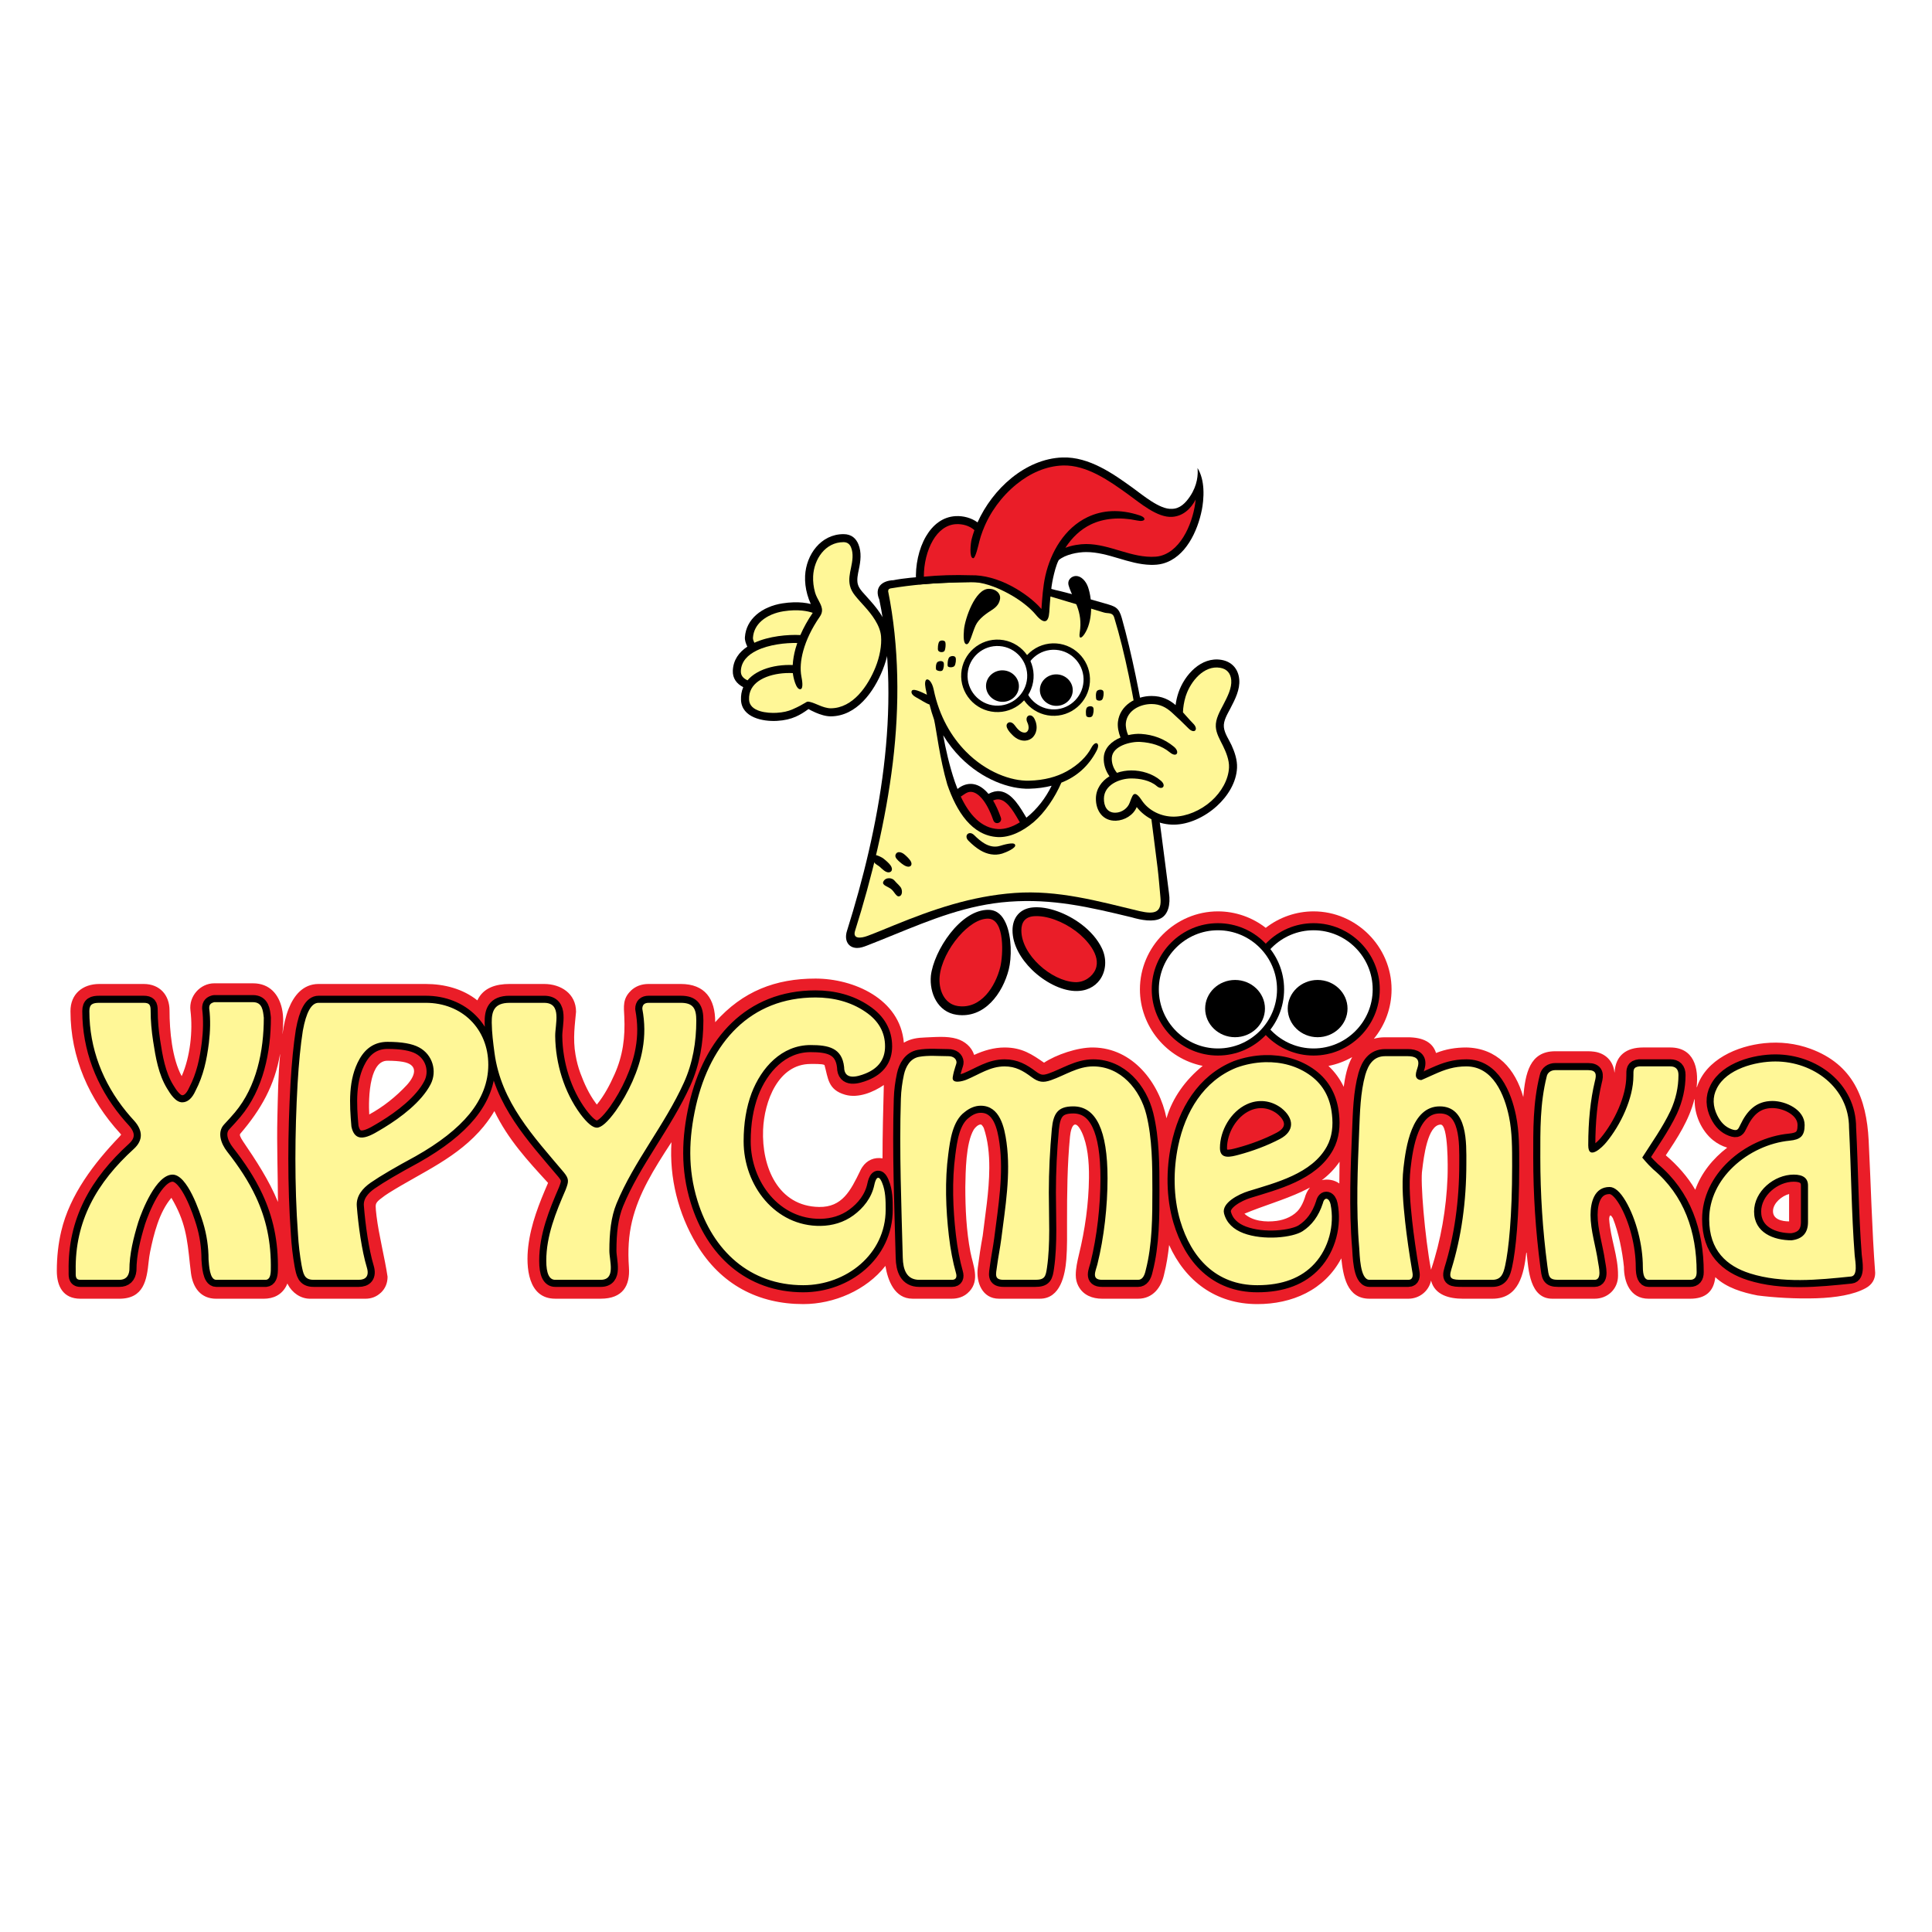
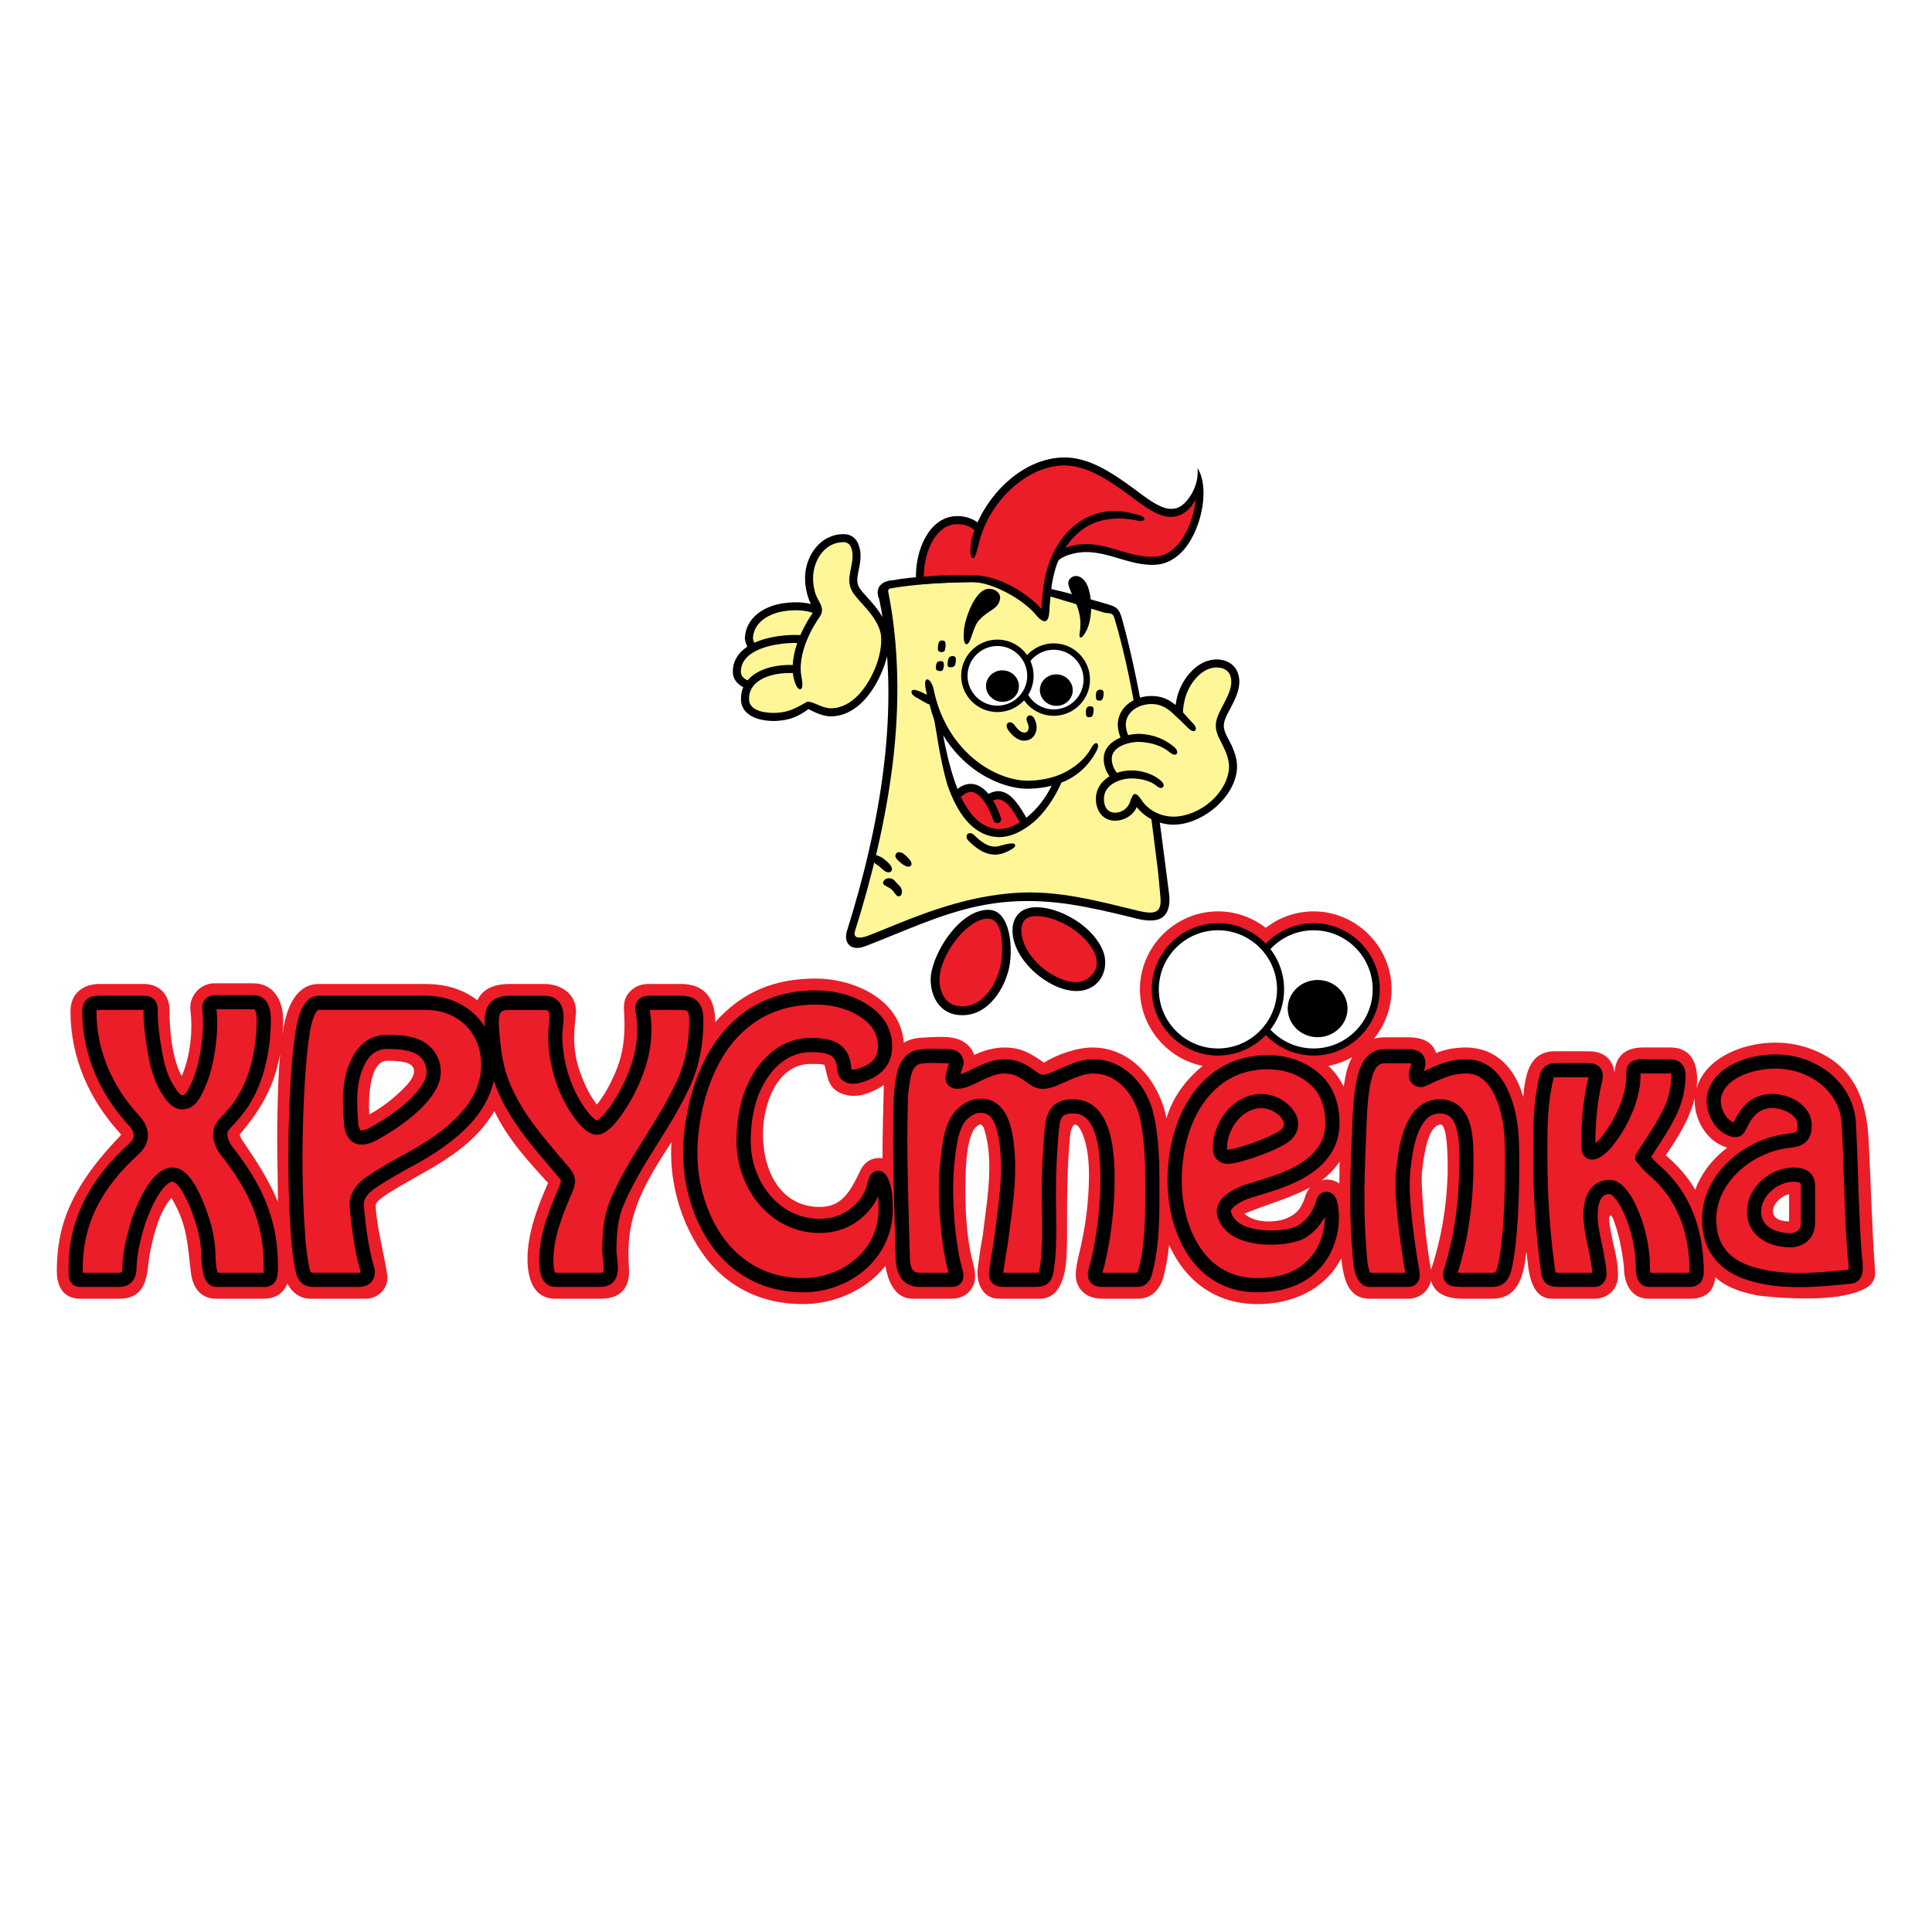
<svg xmlns="http://www.w3.org/2000/svg" version="1.0" id="Layer_1" x="0px" y="0px" width="192.756px" height="192.756px" viewBox="0 0 192.756 192.756" enable-background="new 0 0 192.756 192.756" xml:space="preserve">
  <g>
    <polygon fill-rule="evenodd" clip-rule="evenodd" fill="#FFFFFF" points="0,0 192.756,0 192.756,192.756 0,192.756 0,0  " />
    <path fill="#EA1D28" d="M27.938,105.186c-0.542,3.096-1.87,5.479-3.957,7.916c-0.073,0.074-0.045,0.184-0.012,0.273   c0.048,0.127,0.137,0.287,0.266,0.477l-0.001,0.002c1.287,1.891,2.637,3.941,3.497,6.068c-0.009-2.826-0.124-5.637-0.056-8.469   c0.051-2.096,0.076-4.182,0.274-6.268H27.938L27.938,105.186z M161.071,106.992h0.016c0.1-1.713,1.191-2.486,2.848-2.486h2.7   c2.372,0,2.855,2.053,2.637,3.955h0.03c0.903-2.766,4.018-4.104,6.72-4.381c1.563-0.16,3.138,0.014,4.62,0.561   c4.234,1.562,5.58,4.924,5.794,9.137c0.225,4.404,0.322,8.85,0.651,13.213c0,0.617-0.288,1.166-0.935,1.521   c-1.219,0.674-3.014,0.951-4.883,1.016c-2.119,0.072-4.335-0.076-5.923-0.281c-1.482-0.289-3.09-0.762-4.211-1.824   c-0.15,1.434-0.986,2.15-2.508,2.15h-4.152c-1.842,0-2.455-1.668-2.455-3.18c-0.156-1.523-0.521-3.404-1.107-4.861   c-0.188-0.309-0.318-0.426-0.367,0.072c0.116,1.932,0.914,3.73,0.884,5.68c0,1.326-1.034,2.289-2.34,2.289h-4.212   c-2.245,0-2.387-2.861-2.563-4.59h-0.037c-0.239,2.123-0.737,4.59-3.384,4.59h-2.939c-1.312,0-2.802-0.34-3.181-1.811   c-0.224,1.064-1.168,1.811-2.267,1.811h-3.875c-2.28,0-2.621-2.311-2.811-4.029c-1.68,3.184-4.932,4.566-8.376,4.566   c-4.177,0-7.19-2.32-8.802-5.896c-0.106,0.973-0.256,1.949-0.494,2.898c-0.274,1.314-1.116,2.461-2.605,2.461h-3.582   c-0.975,0-1.892-0.354-2.362-1.248l-0.008-0.008c-0.174-0.332-0.263-0.703-0.263-1.1c0-0.654,0.147-1.35,0.317-2.051   c0.61-2.502,0.97-5.07,1-7.652c0.021-1.662-0.145-3.295-0.704-4.527c-0.285-0.6-0.514-0.807-0.691-0.791   c-0.295,0.029-0.449,0.684-0.498,1.195c-0.273,2.854-0.298,5.678-0.296,8.525c0.001,1.25,0.027,2.494-0.071,3.74   c-0.119,1.506-0.572,3.916-2.635,3.916h-4.085c-1.669,0-2.297-1.633-2.114-3.08c0.135-1.072,0.298-2.141,0.493-3.203   c0.23-1.98,0.647-4.41,0.657-6.752c0.006-1.404-0.136-2.777-0.553-4c-0.043-0.084-0.189-0.344-0.297-0.346   c-0.267-0.006-0.566,0.301-0.7,0.51c-0.806,1.357-0.811,4.219-0.843,5.725c0,2.162,0.101,4.352,0.506,6.48   c0.253,1.33,0.971,2.773-0.099,3.939l-0.002-0.004c-0.255,0.285-0.565,0.486-0.928,0.605h-0.007   c-0.254,0.084-0.524,0.125-0.802,0.125h-3.941c-1.787,0-2.463-1.822-2.699-3.273c-1.909,2.432-5.134,3.811-8.195,3.811   c-4.452,0-8.216-1.914-10.648-5.969c-1.829-3.049-2.723-6.617-2.504-10.184c-1.797,2.752-3.276,5.135-3.935,7.9   c-0.333,1.398-0.428,2.896-0.308,4.586c0.13,1.838-0.623,3.129-2.815,3.129h-4.539c-2.744,0-2.925-3.203-2.693-5.193   c0.265-2.264,1.089-4.305,1.979-6.361c-2.05-2.238-3.999-4.346-5.356-7.164c-0.292,0.502-0.636,0.994-1.03,1.479v0.008   c-2.6,3.176-6.15,4.58-9.496,6.678c-0.286,0.18-0.527,0.35-0.723,0.51h0c-0.145,0.104-0.263,0.199-0.353,0.291   c-0.158,0.16-0.24,0.297-0.24,0.523c0,0.201,0.027,0.525,0.083,0.977c0.235,1.926,0.834,4.227,1.102,6.059   c0,0.643-0.227,1.18-0.672,1.602l-0.004-0.004c-0.419,0.396-0.934,0.598-1.537,0.598h-5.514c-0.962,0-1.792-0.6-2.227-1.432h0.003   c-0.015-0.029-0.029-0.059-0.044-0.088c-0.03,0.074-0.063,0.148-0.1,0.219v0.008c-0.467,0.916-1.301,1.293-2.261,1.293h-4.744   c-1.527,0-2.324-1.086-2.515-2.555v-0.008c-0.045-0.354-0.081-0.652-0.106-0.895c-0.272-2.605-0.454-4.246-1.846-6.609   c-1.221,1.422-1.768,3.654-2.121,5.379h-0.001c-0.065,0.344-0.114,0.67-0.146,0.977c-0.189,1.828-0.473,3.711-2.936,3.711H8.025   c-1.74,0-2.356-1.258-2.356-2.777c0-1.396,0.147-2.717,0.441-3.961c0.859-3.639,3.279-6.795,5.822-9.443l-0.001-0.002   c0.062-0.07,0.116-0.135,0.16-0.191c-0.027-0.033-0.059-0.068-0.093-0.107l0.001-0.002c-3.104-3.375-4.968-7.59-4.968-12.209   c0-1.701,1.192-2.711,2.894-2.711h4.406c1.62,0,2.583,1.115,2.583,2.645c0,2.057,0.259,4.787,1.21,6.551   c0.005-0.012,0.01-0.021,0.015-0.033h0.003c0.832-1.9,1.113-4.477,0.86-6.516c-0.177-1.42,0.97-2.713,2.375-2.713h3.858   c1.699,0,2.585,1.139,2.893,2.518c0.187,0.836,0.129,1.693,0.051,2.539h0.005c0.123-0.859,0.298-1.73,0.62-2.537   c0.519-1.301,1.429-2.453,2.979-2.453h10.689c1.844,0,3.694,0.473,5.153,1.635c0.6-1.287,1.892-1.635,3.211-1.635h3.455   c1.664,0,3.181,0.959,3.181,2.777c-0.099,1.188-0.345,2.645-0.048,4.322h0.002c0.105,0.615,0.262,1.219,0.479,1.803   c0.389,1.047,0.853,2.062,1.518,2.965h-0.002c0.043,0.059,0.086,0.113,0.128,0.164c0.739-0.908,1.29-1.951,1.765-3.018   c0.824-1.846,1.075-3.676,0.971-5.775c-0.048-0.969-0.173-1.775,0.661-2.566v-0.008c0.469-0.443,1.059-0.664,1.77-0.664h3.199   c2.423,0,3.45,1.482,3.44,3.814c2.741-3.102,6.036-4.352,10.005-4.352c3.794,0,8.442,2.014,8.816,6.396   c0.705-0.412,1.364-0.494,2.155-0.523c0.995-0.035,2.149-0.158,3.127,0.135c0.793,0.238,1.476,0.799,1.733,1.609   c0.955-0.439,1.98-0.742,3.039-0.742c1.752,0,2.764,0.709,3.934,1.518c1.201-0.797,3.341-1.537,4.907-1.518   c3.945,0.049,6.595,3.51,7.311,7.062c0.6-2.064,1.922-3.855,3.61-5.227c-3.598-0.717-6.262-3.945-6.262-7.633   c0-4.261,3.521-7.782,7.782-7.782c1.726,0,3.415,0.584,4.772,1.643c1.355-1.058,3.047-1.643,4.771-1.643   c4.261,0,7.782,3.521,7.782,7.782c0,1.867-0.663,3.586-1.766,4.928c0.349-0.1,0.721-0.148,1.114-0.148h2.253   c1.565,0,2.512,0.521,2.835,1.568c0.974-0.387,1.961-0.551,3.021-0.551c3.076,0.066,4.893,2.146,5.683,4.945   c0.208-2.336,0.623-4.568,3.186-4.568h3.288c0.186,0,0.384,0.014,0.588,0.041h0.008   C160.148,105.072,160.957,105.838,161.071,106.992L161.071,106.992z M169.081,109.676h-0.031c-0.536,2.094-1.691,3.857-2.855,5.59   c1.132,0.957,2.197,2.148,2.942,3.438c0.605-1.691,1.771-3.119,3.186-4.203c-0.515-0.154-0.981-0.4-1.4-0.738h-0.008   C169.751,112.818,169.018,111.178,169.081,109.676L169.081,109.676z M134.904,105.469c-0.724,0.414-1.52,0.715-2.364,0.879   c0.634,0.594,1.151,1.303,1.523,2.086C134.2,107.434,134.41,106.363,134.904,105.469L134.904,105.469z M178.499,121.859v-2.732   c-0.719,0.184-1.567,0.891-1.606,1.656C176.845,121.664,177.803,121.859,178.499,121.859L178.499,121.859z M142.773,126.686   c0.991-2.949,1.529-6.117,1.647-9.223c0.039-1.018,0.077-5.287-0.695-5.262c-1.291,0.041-1.68,3.244-1.829,4.518   C141.687,117.834,142.159,123.422,142.773,126.686L142.773,126.686z M133.625,118.076c0.014-0.723,0.019-1.445,0.023-2.17   c-0.483,0.705-1.084,1.324-1.767,1.838C132.47,117.609,133.133,117.717,133.625,118.076L133.625,118.076z M130.695,118.48   c-0.25,0.133-0.512,0.264-0.787,0.391l0.001,0.004c-1.868,0.869-3.857,1.42-5.751,2.217c0.809,0.742,2.115,0.863,3.201,0.719   c0.842-0.109,1.768-0.498,2.276-1.199c0.212-0.291,0.39-0.652,0.534-1.08h0.001c0-0.002,0-0.002,0-0.002   C130.271,119.146,130.442,118.785,130.695,118.48L130.695,118.48z M88.049,115.568c0-2.453,0.067-4.861,0.13-7.314   c-1.053,0.717-2.557,1.34-3.854,0.969c-1.74-0.496-1.7-1.668-2.064-2.957l-0.002-0.004l-0.012-0.008   c-0.172-0.129-1.173-0.102-1.373-0.102c-3.232,0-4.626,3.721-4.741,6.568c-0.149,3.711,1.5,7.633,5.584,7.699   c2.308,0.037,3.14-1.611,4.108-3.609v-0.006c0.064-0.133,0.134-0.254,0.208-0.365C86.496,115.748,87.225,115.434,88.049,115.568   L88.049,115.568z M40.189,105.939c-0.412-0.072-0.92-0.109-1.524-0.109c-0.848-0.01-1.319,0.797-1.572,1.811   c-0.316,1.262-0.297,2.842-0.254,3.549c1.401-0.762,2.672-1.777,3.759-2.945c0.467-0.518,0.791-1.092,0.697-1.545   C41.221,106.346,40.895,106.064,40.189,105.939L40.189,105.939z" />
    <path d="M85.501,94.578c-0.888-0.014-1.294-0.772-0.998-1.703c1.612-5.12,2.982-10.685,3.666-16.317s0.684-11.337-0.442-16.739   c-0.522-1.228,0.286-1.889,1.4-1.931c0.959-0.194,2.308-0.318,3.679-0.4c2.797-0.169,5.184-0.235,7.959,0.308   c1.538,0.3,3.088,0.689,4.481,1.054l-0.002,0.002c1.152,0.245,3.915,1.04,4.995,1.353c1.023,0.296,1.381,0.381,1.686,1.465   c1.982,7.064,3.323,16.614,4.309,24.349c0.135,1.058,0.265,2.082,0.392,3.061c0.18,1.186-0.097,2.146-0.786,2.528   c-0.758,0.42-1.984,0.191-2.952-0.092c-2.105-0.508-4.067-0.977-6.057-1.279c-1.972-0.3-3.964-0.434-6.142-0.275   c-4.146,0.302-7.73,1.762-11.509,3.302c-0.882,0.359-1.775,0.723-2.692,1.079C86.168,94.465,85.849,94.582,85.501,94.578   L85.501,94.578z" />
    <path fill="#FFF797" d="M86.568,93.369c0.879-0.329,1.735-0.692,2.586-1.038c3.917-1.596,7.724-2.923,12.081-3.24   c4.303-0.313,8.311,0.812,12.462,1.812c1.516,0.344,2.226,0.154,2.08-1.367c-0.079-0.821-0.174-2.075-0.284-2.945   c-1.004-7.912-2.153-17.848-4.326-24.977c-0.172-0.565-0.619-0.368-1.048-0.51c-3.281-0.962-6.668-2.103-10.036-2.76   c-1.487-0.291-3.043-0.278-4.187-0.25l0-0.001c-0.192,0.005-0.398,0.011-0.613,0.018c-2.2,0.068-4.283,0.235-6.455,0.597   c-0.178,0.086-0.177,0.047-0.218,0.275c1.102,5.486,1.158,11.401,0.466,17.106c-0.705,5.805-2.112,11.528-3.767,16.784   C85.057,93.681,85.845,93.639,86.568,93.369L86.568,93.369z" />
    <path d="M110.694,77.448c-0.394-0.541-0.605-1.205-0.571-1.876c0.052-0.982,0.829-1.639,1.671-1.987   c-0.192-0.475-0.318-1.054-0.258-1.565c0.193-1.653,1.802-2.581,3.352-2.581c1.05,0,1.78,0.375,2.402,0.906   c0.052-0.421,0.148-0.847,0.29-1.258v-0.001c0.6-1.751,2.256-3.593,4.283-3.25c1.037,0.175,1.69,0.91,1.777,1.954   c0.085,1.015-0.411,1.975-0.884,2.887c-0.286,0.552-0.717,1.224-0.649,1.875c0.065,0.635,0.515,1.25,0.767,1.803   c0.301,0.658,0.582,1.463,0.544,2.258c-0.067,1.416-0.882,2.783-2.024,3.819c-1.217,1.103-2.807,1.831-4.265,1.844   c-1.419,0.012-2.85-0.627-3.72-1.757c-0.32,0.801-1.208,1.332-2.065,1.363c-1.317,0.048-2.024-1.006-2.006-2.226   C109.352,78.707,109.904,77.925,110.694,77.448L110.694,77.448z" />
    <path d="M74.153,68.561c-0.657-0.341-1.072-0.882-1.039-1.657c0.047-1.065,0.619-1.838,1.446-2.386   c-0.135-0.291-0.262-0.62-0.24-0.944c0.064-0.926,0.492-1.665,1.118-2.22c0.7-0.62,1.652-1.003,2.612-1.154   c0.807-0.126,1.488-0.131,2.047-0.076c0.305,0.03,0.567,0.08,0.793,0.137c-0.139-0.311-0.255-0.627-0.344-0.946   c-0.173-0.621-0.25-1.25-0.221-1.861c0.1-2.109,1.57-4.163,3.833-4.163c0.826,0,1.258,0.462,1.484,1.009   c0.333,0.809,0.222,1.681,0.046,2.508c-0.106,0.502-0.214,1.007-0.111,1.446c0.067,0.284,0.243,0.544,0.46,0.795   c0.298,0.344,0.585,0.652,0.859,0.962c0.808,0.917,1.698,2.133,1.805,3.396c0.09,1.052-0.174,2.277-0.637,3.43   c-0.867,2.158-2.587,4.619-5.174,4.633c-0.505,0.003-1.061-0.179-1.52-0.377c-0.286-0.124-0.537-0.256-0.707-0.35   c-0.426,0.31-0.823,0.565-1.274,0.762c-0.526,0.229-1.108,0.373-1.867,0.417c-1.391,0.081-3.508-0.32-3.592-2.075v-0.001   c0,0,0,0.001,0,0C73.911,69.406,73.979,68.966,74.153,68.561L74.153,68.561z" />
    <path fill="#FFF797" d="M81.316,59.1c0.196,0.701,0.713,1.215,0.698,1.806c-0.005,0.197-0.069,0.402-0.225,0.625   c-0.789,1.136-1.348,2.307-1.649,3.403c-0.259,0.943-0.326,1.824-0.183,2.57c0.059,0.307,0.23,1.208-0.098,1.259   c-0.442,0.069-0.724-1.218-0.756-1.607c-0.23-0.011-0.463-0.013-0.693-0.002c-0.902,0.042-1.814,0.251-2.508,0.657   c-0.646,0.378-1.103,0.935-1.164,1.697c-0.008,0.101-0.01,0.201-0.005,0.3v0.001c0.057,1.22,1.863,1.362,2.747,1.31   c0.66-0.038,1.155-0.158,1.59-0.348c1.303-0.568,1.331-0.793,1.586-0.765c0.153,0.017,0.389,0.07,1.031,0.349   c0.378,0.164,0.826,0.314,1.2,0.312c2.232-0.012,3.73-2.273,4.464-4.101c0.418-1.041,0.629-2.166,0.55-3.095   c-0.094-1.1-0.933-2.176-1.64-2.962c-0.31-0.345-0.632-0.687-0.958-1.095c-0.229-0.288-0.415-0.602-0.504-0.98   c-0.144-0.611-0.018-1.204,0.108-1.793c0.139-0.655,0.264-1.394-0.002-2.038c-0.114-0.278-0.333-0.512-0.746-0.512   c-1.831,0-2.953,1.719-3.032,3.399C81.102,58.022,81.167,58.566,81.316,59.1L81.316,59.1z M75.263,64.13   c1.45-0.667,3.35-0.836,4.589-0.77c0.318-0.736,0.732-1.484,1.236-2.218c-0.267-0.092-0.622-0.18-1.068-0.225   c-0.501-0.05-1.116-0.045-1.847,0.069c-0.819,0.129-1.624,0.449-2.205,0.964c-0.474,0.42-0.797,0.978-0.846,1.675   C75.11,63.794,75.193,63.979,75.263,64.13L75.263,64.13z M79.544,64.152c-1.17-0.028-2.819,0.153-4.047,0.751   c-0.883,0.43-1.54,1.081-1.582,2.034c-0.02,0.487,0.257,0.743,0.663,0.941c0.25-0.297,0.563-0.548,0.919-0.756   c0.816-0.478,1.86-0.723,2.877-0.77c0.243-0.011,0.483-0.011,0.717-0.002c0.028-0.519,0.121-1.066,0.275-1.627   C79.419,64.535,79.479,64.344,79.544,64.152L79.544,64.152z" />
    <path fill="#FFF797" d="M115.826,77.895c0.593,0.516,0.111,0.99-0.421,0.528c-0.654-0.568-1.697-0.763-2.554-0.757   c-1.162,0.009-2.692,0.639-2.713,2.002c-0.011,0.762,0.32,1.446,1.177,1.415c0.617-0.022,1.189-0.438,1.393-0.991   c0.224-0.605,0.327-0.907,0.558-0.875c0.178,0.024,0.387,0.235,0.633,0.61c0.697,1.064,1.965,1.661,3.224,1.65   c1.239-0.011,2.655-0.598,3.728-1.556c1.008-0.899,1.71-2.133,1.768-3.344c0.034-0.736-0.297-1.543-0.604-2.167   c-0.314-0.64-0.679-1.231-0.714-1.91c-0.039-0.775,0.404-1.525,0.748-2.188c0.419-0.81,0.859-1.662,0.793-2.456   c-0.057-0.677-0.432-1.117-1.107-1.231c-1.62-0.274-2.927,1.352-3.396,2.721v0c-0.021,0.062-0.041,0.124-0.061,0.186   c-0.149,0.497-0.242,1.059-0.254,1.539c0.342,0.373,0.666,0.762,1.023,1.121c0.57,0.57,0.131,1.082-0.465,0.486   c-0.543-0.543-1.108-1.091-1.681-1.605c-0.539-0.484-1.155-0.832-2.013-0.832c-1.136,0-2.412,0.629-2.558,1.87   c-0.046,0.394,0.068,0.872,0.227,1.232c0.456-0.105,0.905-0.145,1.272-0.121c1.234,0.078,2.335,0.49,3.29,1.276   c0.629,0.518,0.295,1.142-0.405,0.565c-0.829-0.683-1.863-0.974-2.936-1.041c-0.941-0.06-2.791,0.385-2.854,1.591   c-0.027,0.546,0.169,1.074,0.515,1.492c0.451-0.155,0.935-0.236,1.407-0.24C113.897,76.857,115.023,77.198,115.826,77.895   L115.826,77.895z" />
    <path d="M116.015,56.23c2.274-0.619,3.476-3.242,3.896-5.375c0.07-0.359,0.207-1.199,0.148-2.119   c-0.045-0.691-0.201-1.427-0.58-2.037c-0.001-0.001-0.003-0.001-0.002,0.001c0.069,0.621-0.001,1.711-0.745,2.819   c-0.457,0.68-1.021,1.252-1.829,1.248c-1.189,0.081-2.91-1.39-3.901-2.104c-1.888-1.359-4.323-3.111-6.994-3.021   c-1.861,0.062-3.613,0.854-5.084,2.045c-1.463,1.185-2.651,2.772-3.393,4.431c-0.621-0.454-1.428-0.665-2.193-0.623   c-1.288,0.071-2.276,0.87-2.945,2.006c-0.741,1.259-1.087,2.943-1,4.469c0.012,0.204,0.217,0.351,0.42,0.336   c1.678-0.144,3.369-0.204,5.051-0.228c1.136-0.032,2.466,0.46,3.667,1.098c1.173,0.624,2.209,1.428,2.81,2.154   c0.396,0.479,0.755,0.734,1.004,0.624c0.183-0.081,0.306-0.356,0.342-0.881c0.076-1.108,0.142-2.343,0.384-3.425   c0.105-0.472,0.29-1.264,0.557-1.765c0.662-0.562,1.895-0.803,2.734-0.803c2.232,0,4.214,1.227,6.444,1.275   C115.216,56.364,115.615,56.338,116.015,56.23L116.015,56.23z" />
    <path fill="#EA1D28" d="M113.72,51.426c0.719,0.24,0.57,0.682-0.254,0.507c-1.744-0.375-3.35-0.223-4.622,0.387   c-1.038,0.498-1.896,1.319-2.55,2.333c0.677-0.252,1.449-0.374,2.066-0.374c2.404,0,4.548,1.439,6.958,1.26h0.002   c0.169-0.012,0.331-0.041,0.484-0.083c2.181-0.593,3.299-3.593,3.488-5.616c-0.479,0.917-1.25,1.652-2.338,1.727   c-1.494,0.103-3.213-1.387-4.42-2.257c-1.79-1.288-4.098-2.949-6.504-2.868c-1.676,0.057-3.264,0.777-4.605,1.864   c-1.51,1.223-2.677,2.837-3.341,4.563c-0.003,0.004-0.005,0.007-0.009,0.01c-0.01,0.034-0.022,0.067-0.036,0.101   c-0.135,0.351-0.243,0.691-0.327,1.027l0,0c-0.084,0.339-0.386,1.722-0.625,1.688c-0.413-0.051-0.238-1.526-0.15-1.881v-0.001   c0.076-0.305,0.17-0.611,0.282-0.921c-0.488-0.44-1.191-0.633-1.838-0.597c-0.988,0.055-1.763,0.696-2.3,1.609   c-0.596,1.011-0.912,2.363-0.908,3.632c1.502-0.146,3.076-0.195,4.687-0.141c1.284-0.037,2.737,0.377,4.046,1.074   c1.224,0.65,2.319,1.5,2.999,2.293c0.08-1.078,0.15-2.239,0.386-3.289c0.538-2.399,1.921-4.78,4.21-5.876   C109.949,50.902,111.708,50.754,113.72,51.426L113.72,51.426z" />
    <path d="M98.666,90.774c0.856,0.042,1.344,0.575,1.681,1.325c0.623,1.383,0.581,3.5,0.3,4.616   c-0.604,2.391-2.433,4.939-5.211,4.529c-1.88-0.277-2.723-2.168-2.562-3.893C93.154,94.884,95.828,90.699,98.666,90.774   L98.666,90.774z M107.194,98.869c-1.379-0.068-2.999-0.912-4.225-2.105c-1.137-1.107-1.951-2.528-1.951-3.939   c0-1.289,0.756-2.191,2.06-2.295c1.465-0.117,3.347,0.577,4.811,1.684c0.883,0.667,1.612,1.495,2.042,2.386   c0.52,1.078,0.42,2.292-0.196,3.151C109.224,98.461,108.357,98.928,107.194,98.869L107.194,98.869z" />
    <path fill="#EA1D28" d="M107.359,92.915c-1.304-0.985-2.952-1.604-4.212-1.504c-0.848,0.067-1.247,0.581-1.247,1.414   c0,2.447,2.999,5.047,5.335,5.164c0.943,0.049,1.766-0.557,2.065-1.276C109.892,95.293,108.356,93.669,107.359,92.915   L107.359,92.915z M98.625,91.656c-0.937-0.047-2.049,0.708-2.98,1.785c-1.004,1.163-1.776,2.681-1.898,3.989   c-0.117,1.25,0.413,2.736,1.815,2.943c2.298,0.338,3.744-1.943,4.23-3.872C100.089,95.329,100.271,91.738,98.625,91.656   L98.625,91.656z" />
    <path fill-rule="evenodd" clip-rule="evenodd" d="M108.465,70.569c0.171-0.144,0.512-0.149,0.604,0.023   c0.092,0.172,0.026,0.673-0.092,0.846c-0.118,0.173-0.481,0.154-0.586,0.011C108.326,71.333,108.294,70.712,108.465,70.569   L108.465,70.569z M88.125,87.971c0.121-0.266,0.366-0.351,0.581-0.351c0.216,0,0.421,0.096,0.52,0.217   c0.237,0.295,0.631,0.582,0.713,0.844c0.124,0.396,0,0.75-0.289,0.75c-0.145,0-0.29-0.185-0.433-0.384   c-0.299-0.417-0.446-0.432-0.858-0.664C88.179,88.283,88.044,88.149,88.125,87.971L88.125,87.971z M87.208,85.713   c0.062-0.18,0.086-0.43,0.213-0.396c0.23,0.064,0.562,0.215,0.731,0.35c0.244,0.193,0.544,0.452,0.701,0.678   c0.264,0.382,0.117,0.691-0.206,0.691c-0.323,0-0.64-0.348-0.889-0.568c-0.156-0.137-0.438-0.252-0.534-0.429   C87.167,85.934,87.169,85.823,87.208,85.713L87.208,85.713z M89.347,85.287c0.15-0.43,0.614-0.257,0.857-0.065   c0.218,0.173,0.475,0.428,0.615,0.63c0.236,0.342,0.105,0.619-0.184,0.619s-0.631-0.264-0.854-0.461   C89.558,85.813,89.255,85.55,89.347,85.287L89.347,85.287z M94.724,65.562c0.171-0.144,0.512-0.149,0.604,0.023   s0.026,0.673-0.092,0.847c-0.118,0.173-0.565,0.189-0.67,0.047C94.501,66.363,94.553,65.705,94.724,65.562L94.724,65.562z    M93.528,66.057c0.171-0.134,0.512-0.139,0.604,0.022c0.092,0.162,0.026,0.629-0.092,0.792s-0.552,0.055-0.631-0.054   C93.345,66.708,93.357,66.192,93.528,66.057L93.528,66.057z M93.726,63.994c0.157-0.145,0.485-0.104,0.565,0.026   c0.105,0.171,0.036,0.855-0.092,0.96c-0.144,0.118-0.455,0.123-0.591-0.066C93.521,64.796,93.589,64.119,93.726,63.994   L93.726,63.994z M109.464,68.918c0.171-0.143,0.513-0.148,0.604,0.023c0.093,0.172,0.026,0.669-0.092,0.841   c-0.118,0.172-0.481,0.153-0.586,0.011C109.324,69.679,109.293,69.062,109.464,68.918L109.464,68.918z" />
    <path d="M101.264,84.263c0.22,0.324-0.966,0.805-1.279,0.9c-0.745,0.226-1.498,0.071-2.163-0.319   c-0.42-0.246-0.816-0.581-1.193-0.958c-0.225-0.225-0.242-0.459-0.148-0.608c0.121-0.191,0.426-0.244,0.715,0.045   c0.333,0.333,0.676,0.626,1.03,0.833c0.471,0.276,0.999,0.401,1.528,0.241C100.11,84.289,101.141,83.985,101.264,84.263   L101.264,84.263z" />
    <path d="M90.938,69.031c0.021-0.483,0.998,0.021,1.541,0.282c-0.049-0.215-0.096-0.436-0.138-0.659   c-0.092-0.497-0.035-0.765,0.085-0.845c0.2-0.134,0.576,0.254,0.724,0.975c0.558,2.714,1.792,4.754,3.226,6.208   c2.034,2.062,4.524,2.943,6.285,2.898c1.556-0.04,2.78-0.395,3.732-0.915c1.18-0.645,2.026-1.492,2.483-2.356   c0.202-0.385,0.443-0.541,0.578-0.45c0.155,0.105,0.144,0.377-0.062,0.768c-0.774,1.47-1.957,2.55-3.499,3.148   c-0.638,1.485-1.67,3.001-2.754,3.926c-1.154,0.985-2.44,1.56-3.585,1.505c-2.592-0.125-4.125-2.569-5.043-5.245   c-0.755-2.578-1.084-5.449-1.315-6.462c-0.185-0.521-0.324-0.988-0.456-1.514c-0.396-0.136-1.007-0.548-1.347-0.726   C91.117,69.425,90.93,69.221,90.938,69.031L90.938,69.031z" />
    <path d="M100.559,72.129c0.156-0.124,0.43-0.095,0.667,0.217c0.225,0.297,0.519,0.701,0.927,0.744   c0.125,0.014,0.221-0.014,0.287-0.065c0.277-0.212,0.194-0.671,0.062-0.938c-0.206-0.418-0.006-0.716,0.256-0.716   c0.156,0,0.335,0.107,0.461,0.361c0.175,0.355,0.254,0.768,0.172,1.16c-0.061,0.293-0.217,0.579-0.468,0.77   c-0.22,0.168-0.507,0.262-0.855,0.226c-0.399-0.042-0.721-0.241-0.975-0.472v-0.002C100.847,73.188,100.132,72.467,100.559,72.129   L100.559,72.129z" />
    <path fill="#EA1D28" d="M101.75,82.043c-0.414-0.673-1.129-2.144-2.041-2.282c-0.192-0.029-0.398,0.002-0.627,0.106   c0.281,0.471,0.542,1.041,0.774,1.707c0.114,0.329-0.138,0.554-0.387,0.549c-0.149-0.003-0.299-0.089-0.367-0.286   c-0.34-0.972-0.733-1.706-1.154-2.188c-0.267-0.305-0.638-0.623-1.064-0.645c-0.401-0.021-0.668,0.253-1.026,0.472   c0.832,1.767,2.022,3.157,3.734,3.239C100.264,82.748,101.011,82.5,101.75,82.043L101.75,82.043z" />
    <path fill="#FFFFFF" d="M98.618,79.205c0.417-0.223,0.792-0.302,1.144-0.262c1.245,0.144,2.068,1.707,2.642,2.638   c1.064-0.843,1.925-1.968,2.517-3.186c-0.668,0.169-1.412,0.275-2.239,0.296c-1.942,0.05-4.67-0.905-6.874-3.139   c-0.62-0.628-1.198-1.358-1.707-2.195c0.232,1.283,0.608,3.019,1.169,4.655c0.082,0.238,0.169,0.473,0.261,0.704   c0.447-0.367,0.989-0.567,1.547-0.491C97.702,78.31,98.227,78.731,98.618,79.205L98.618,79.205z" />
    <path fill="none" stroke="#000000" stroke-width="1.414" stroke-linecap="round" stroke-linejoin="round" stroke-miterlimit="2.613" d="   M27.018,126.729c-0.012,0.609-0.16,0.926-0.487,0.959h-4.96c-0.661,0-0.718-1.484-0.764-2.027c0-1.256-0.183-2.475-0.543-3.664   c-0.327-1.064-1.571-4.805-3.044-4.805c-1.645,0-3.054,3.607-3.42,4.723c-0.473,1.549-0.892,3.184-0.892,4.814   c-0.066,0.637-0.398,0.959-1.007,0.959H8.025c-0.555,0-0.461-0.443-0.47-0.893c-0.051-2.504,0.488-4.691,1.454-6.643   c1.028-2.076,2.54-3.883,4.336-5.518c0.974-0.887,0.886-1.859,0.066-2.791c-0.284-0.309-0.555-0.619-0.812-0.934   c-2.337-2.865-3.683-6.311-3.683-10.031c0-0.707,0.357-0.826,1.008-0.826h4.406c0.573,0,0.698,0.203,0.698,0.76   c0,1.047,0.097,2.066,0.249,3.061c0.246,1.609,0.531,3.32,1.392,4.729c0.306,0.502,0.838,1.377,1.509,1.377   c0.537,0,0.985-0.387,1.328-1.15c0.794-1.521,1.122-3.08,1.334-4.773c0.137-1.154,0.178-2.312,0.033-3.469   c0-0.375,0.158-0.51,0.504-0.6h3.858c0.926,0,1.004,0.807,1.085,1.557c0,3.289-0.719,6.865-2.876,9.434   c-0.331,0.393-0.692,0.789-1.082,1.205c-0.72,0.77-0.329,1.908,0.31,2.725c1.159,1.48,2.135,2.947,2.866,4.521   C26.533,121.564,27.077,123.898,27.018,126.729L27.018,126.729z M184.679,127.357c-3.278,0.338-6.875,0.709-10.077-0.307   c-2.333-0.74-4.075-2.287-4.075-5.414c0-2.035,0.957-3.848,2.393-5.217c1.528-1.461,3.599-2.42,5.634-2.615   c1.063-0.104,1.495-0.449,1.495-1.557c0-1.549-1.897-2.402-3.211-2.402c-1.633,0-2.546,0.986-3.202,2.371   c-0.232,0.49-0.3,0.658-0.899,0.439c-0.601-0.221-1.067-0.682-1.412-1.383c-0.431-0.875-0.495-1.812-0.033-2.689   c0.971-1.928,3.829-2.68,5.84-2.68c3.791,0,7.346,2.629,7.346,6.604c0.219,4.236,0.24,8.52,0.564,12.744   C185.119,125.959,185.364,127.287,184.679,127.357L184.679,127.357z M180.385,121.924v-3.643c0-0.725-0.476-1.09-1.428-1.09   c-1.945,0-3.952,1.664-3.952,3.682c0,2.119,1.961,2.873,3.741,2.873C179.837,123.613,180.385,123.01,180.385,121.924   L180.385,121.924z M169.275,126.924c0,0.508-0.216,0.764-0.647,0.764h-4.152c-0.382,0-0.569-0.432-0.569-1.295   c0-2.143-0.651-4.742-1.716-6.561c-0.554-0.936-1.091-1.406-1.606-1.406c-1.53,0-1.898,1.547-1.898,2.791   c0,1.561,0.537,3.164,0.754,4.711c0.062,0.451,0.417,1.76-0.35,1.76h-3.62c-0.978,0-0.948-0.354-1.09-1.385   c-0.473-3.586-0.703-7.193-0.703-10.811c0-2.77-0.04-5.365,0.631-8.061c0.068-0.424,0.447-0.664,0.857-0.664h3.288   c0.819,0,0.847,0.447,0.664,1.119c-0.437,1.826-0.658,3.957-0.658,6.387c0,1.549,1.409,0.184,1.805-0.309   c1.416-1.711,2.701-4.379,2.701-6.633c0-0.578-0.037-0.867,0.598-0.939h3.072c0.548,0,0.825,0.287,0.825,0.857   c0,1.223-0.266,2.414-0.792,3.57c-0.796,1.678-1.914,3.238-2.823,4.672c0.188,0.205,0.382,0.498,1.085,1.168   C168.039,119.26,169.275,122.902,169.275,126.924L169.275,126.924z M150.866,116.334c0,5.037-0.346,8.344-0.694,9.924   c-0.17,0.77-0.371,1.43-1.278,1.43h-2.939c-1.104,0-1.461-0.057-1.155-1.041c0.997-3.209,1.498-6.734,1.498-10.59   c0-1.994,0.147-5.674-2.656-5.674c-2.82,0-3.376,4.061-3.615,6.123c-0.204,1.766-0.021,3.645,0.166,5.402   c0.161,1.449,0.398,3.127,0.72,5.016c0.068,0.34,0.057,0.764-0.404,0.764h-3.875c-0.963,0-0.972-2.594-1.023-3.162   c-0.169-1.967-0.208-3.996-0.185-6.025c0.023-1.906,0.102-3.811,0.179-5.666c0.077-1.83,0.117-3.832,0.614-5.605   c0.295-1.006,0.818-1.855,1.971-1.855h2.253c0.753,0,1.21,0.246,1.024,1.002c-0.072,0.295-0.21,0.58-0.21,0.881   c0,0.338,0.249,0.498,0.553,0.498c0.006,0,0.45-0.191,1.312-0.582c1.07-0.482,1.98-0.779,3.177-0.779   c2.657,0,3.8,2.822,4.256,5.031C150.875,112.98,150.866,114.547,150.866,116.334L150.866,116.334z M127.831,110.543   c-1.023-0.762-2.273-0.904-3.43-0.373c-1.608,0.74-2.688,2.621-2.688,4.365c0,1.195,1.115,0.877,1.865,0.68   c1.389-0.371,2.851-0.91,4.127-1.582c0.741-0.391,1.097-0.906,1.105-1.453C128.819,111.633,128.48,111.055,127.831,110.543   L127.831,110.543z M132.891,111.207c0.126,1.082,0.024,2.199-0.504,3.166c-1.489,2.729-5.09,3.619-7.85,4.473   c-0.93,0.289-2.691,1.166-2.413,2.227c0.25,0.955,0.956,1.592,1.931,1.961c1.995,0.756,4.913,0.443,5.901-0.195   c0.914-0.59,1.605-1.494,2.026-2.789c0.167-0.713,0.648-0.502,0.771,0.113c0.412,2.059-0.189,4.367-1.597,5.902   c-1.312,1.439-3.216,2.16-5.712,2.16c-4.133,0-6.6-2.752-7.694-6.434c-0.7-2.379-0.711-5.068-0.199-7.488   c0.705-3.354,2.499-6.443,5.801-7.777c0.911-0.332,1.887-0.525,2.862-0.551c1.625-0.045,3.251,0.373,4.583,1.369   C132.021,108.258,132.719,109.541,132.891,111.207L132.891,111.207z M114.972,118.719c0,2.639,0.002,5.438-0.664,8.01   c-0.133,0.637-0.382,0.959-0.764,0.959h-3.582c-1.122,0-0.641-0.877-0.478-1.535c0.674-2.709,1.015-5.82,1.015-8.602   c0-4.777-1.14-7.168-3.421-7.168c-1.542,0-1.983,0.703-2.137,2.252c-0.193,2.109-0.299,4.227-0.299,6.344   c0,2.432,0.165,5.074-0.182,7.482c-0.13,0.902-0.215,1.227-1.177,1.227h-3.148c-0.971,0-0.77-0.545-0.663-1.355   c0.124-0.943,0.313-1.846,0.426-2.73c0.402-3.17,0.961-6.432,0.522-9.629c-0.204-1.48-0.655-3.656-2.57-3.656   c-0.605,0-1.149,0.26-1.611,0.637c-1.199,0.883-1.452,2.822-1.628,4.189c-0.355,2.646-0.25,5.492,0.056,8.133   c0.161,1.383,0.398,2.635,0.714,3.748c0.101,0.354,0.032,0.664-0.404,0.664h-3.255c-1.29,0-1.623-1.041-1.653-2.217   c-0.133-5.1-0.356-10.6-0.189-15.84c0.026-0.828,0.135-1.635,0.303-2.402c0.178-0.809,0.622-1.623,1.512-1.789   c0.921-0.17,1.969-0.066,2.911-0.066c0.519,0,0.804,0.266,0.825,0.598c0.013,0.193-0.243,0.666-0.376,1.49   c-0.119,0.73,1.017,0.404,1.378,0.254c1.272-0.527,2.357-1.322,3.797-1.322c1.093,0,1.835,0.43,2.69,1.068   c0.699,0.52,1.156,0.582,1.948,0.303c1.4-0.492,2.66-1.371,4.201-1.371c2.759,0,4.688,2.32,5.304,4.814   C114.963,113.594,114.972,116.273,114.972,118.719L114.972,118.719z M88.363,120.684c0,4.455-3.939,7.541-8.221,7.541   c-5.343,0-9.033-3.459-10.556-8.438c-0.979-3.174-0.881-6.229-0.149-9.471c1.451-6.324,5.434-10.799,11.923-10.799   c1.768,0,3.505,0.422,4.977,1.428c1.312,0.885,1.965,2.037,1.965,3.447c0,1.285-0.652,2.191-1.959,2.717   c-0.801,0.322-2.126,0.703-2.126-0.656c-0.207-1.912-1.573-2.188-3.344-2.188c-2.894,0-4.914,2.264-5.884,4.789   c-0.531,1.416-0.797,3.021-0.797,4.816c0,4.406,3.16,8.506,7.686,8.438c1.165-0.018,2.307-0.344,3.274-1.055   c0.979-0.719,1.805-1.73,2.079-3.033c0.108-0.518,0.371-1.189,0.772-0.229C88.36,118.844,88.363,119.76,88.363,120.684   L88.363,120.684z M69.47,101.82c0,2.125-0.35,4.232-1.234,6.188c-1.923,4.25-4.995,7.867-6.726,12.074   c-0.553,1.342-0.714,2.938-0.714,4.705c0,1.012,0.67,2.9-0.864,2.9h-4.539c-0.592,0-0.891-0.631-0.891-1.898   c0-2.498,0.952-4.82,1.926-7.07c0.311-0.816,0.375-1.076-0.161-1.738c-3.042-3.607-6.274-7.01-6.931-11.934   c-0.133-1-0.262-2-0.274-3.01c-0.013-1.09,0.209-1.984,1.774-1.984h3.455c1.806,0,1.087,2.121,1.102,3.328   c0.032,2.713,0.89,5.566,2.513,7.766c0.681,0.908,1.229,1.361,1.639,1.361c0.454,0,1.085-0.564,1.899-1.688   c1.23-1.74,2.295-4.02,2.663-6.123c0.25-1.371,0.232-2.686-0.022-4.047c0-0.398,0.21-0.598,0.631-0.598h3.199   C69.157,100.053,69.47,100.613,69.47,101.82L69.47,101.82z M48.717,106.23c0,1.734-0.626,3.371-1.882,4.916   c-1.201,1.467-2.995,2.873-5.38,4.219c-2.015,1.09-3.502,1.959-4.462,2.623c-0.812,0.562-1.475,1.332-1.395,2.354   c0.149,1.898,0.497,4.445,1.002,6.111c0.268,0.883-0.137,1.234-0.806,1.234h-4.512c-0.947,0-1.021-0.617-1.192-1.451   c-0.18-1.018-0.302-2.057-0.36-3.088c-0.356-4.928-0.317-10.135-0.039-15.041c0.122-2.053,0.293-3.803,0.521-5.264   c0.338-1.859,0.858-2.791,1.572-2.791h10.689C46.117,100.053,48.717,102.666,48.717,106.23L48.717,106.23z M41.809,104.498   c-0.681-0.371-1.727-0.553-3.144-0.553c-1.212,0-2.142,0.57-2.79,1.705c-1.159,2.031-1.01,4.504-0.814,6.742   c0.418,2.012,2.13,0.779,3.26,0.115c1.66-1.014,3.721-2.557,4.639-4.322C43.64,106.877,43.165,105.219,41.809,104.498   L41.809,104.498z" />
-     <path fill-rule="evenodd" clip-rule="evenodd" fill="#FFF797" d="M27.018,126.729c-0.012,0.609-0.16,0.926-0.487,0.959h-4.96   c-0.661,0-0.718-1.484-0.764-2.027c0-1.256-0.183-2.475-0.543-3.664c-0.327-1.064-1.571-4.805-3.044-4.805   c-1.645,0-3.054,3.607-3.42,4.723c-0.473,1.549-0.892,3.184-0.892,4.814c-0.066,0.637-0.398,0.959-1.007,0.959H8.025   c-0.555,0-0.461-0.443-0.47-0.893c-0.051-2.504,0.488-4.691,1.454-6.643c1.028-2.076,2.54-3.883,4.336-5.518   c0.974-0.887,0.886-1.859,0.066-2.791c-0.284-0.309-0.555-0.619-0.812-0.934c-2.337-2.865-3.683-6.311-3.683-10.031   c0-0.707,0.357-0.826,1.008-0.826h4.406c0.573,0,0.698,0.203,0.698,0.76c0,1.047,0.097,2.066,0.249,3.061   c0.246,1.609,0.531,3.32,1.392,4.729c0.306,0.502,0.838,1.377,1.509,1.377c0.537,0,0.985-0.387,1.328-1.15   c0.794-1.521,1.122-3.08,1.334-4.773c0.137-1.154,0.178-2.312,0.033-3.469c0-0.375,0.158-0.51,0.504-0.6h3.858   c0.926,0,1.004,0.807,1.085,1.557c0,3.289-0.719,6.865-2.876,9.434c-0.331,0.393-0.692,0.789-1.082,1.205   c-0.72,0.77-0.329,1.908,0.31,2.725c1.159,1.48,2.135,2.947,2.866,4.521C26.533,121.564,27.077,123.898,27.018,126.729   L27.018,126.729z M184.679,127.357c-3.278,0.338-6.875,0.709-10.077-0.307c-2.333-0.74-4.075-2.287-4.075-5.414   c0-2.035,0.957-3.848,2.393-5.217c1.528-1.461,3.599-2.42,5.634-2.615c1.063-0.104,1.495-0.449,1.495-1.557   c0-1.549-1.897-2.402-3.211-2.402c-1.633,0-2.546,0.986-3.202,2.371c-0.232,0.49-0.3,0.658-0.899,0.439   c-0.601-0.221-1.067-0.682-1.412-1.383c-0.431-0.875-0.495-1.812-0.033-2.689c0.971-1.928,3.829-2.68,5.84-2.68   c3.791,0,7.346,2.629,7.346,6.604c0.219,4.236,0.24,8.52,0.564,12.744C185.119,125.959,185.364,127.287,184.679,127.357   L184.679,127.357z M180.385,121.924v-3.643c0-0.725-0.476-1.09-1.428-1.09c-1.945,0-3.952,1.664-3.952,3.682   c0,2.119,1.961,2.873,3.741,2.873C179.837,123.613,180.385,123.01,180.385,121.924L180.385,121.924z M169.275,126.924   c0,0.508-0.216,0.764-0.647,0.764h-4.152c-0.382,0-0.569-0.432-0.569-1.295c0-2.143-0.651-4.742-1.716-6.561   c-0.554-0.936-1.091-1.406-1.606-1.406c-1.53,0-1.898,1.547-1.898,2.791c0,1.561,0.537,3.164,0.754,4.711   c0.062,0.451,0.417,1.76-0.35,1.76h-3.62c-0.978,0-0.948-0.354-1.09-1.385c-0.473-3.586-0.703-7.193-0.703-10.811   c0-2.77-0.04-5.365,0.631-8.061c0.068-0.424,0.447-0.664,0.857-0.664h3.288c0.819,0,0.847,0.447,0.664,1.119   c-0.437,1.826-0.658,3.957-0.658,6.387c0,1.549,1.409,0.184,1.805-0.309c1.416-1.711,2.701-4.379,2.701-6.633   c0-0.578-0.037-0.867,0.598-0.939h3.072c0.548,0,0.825,0.287,0.825,0.857c0,1.223-0.266,2.414-0.792,3.57   c-0.796,1.678-1.914,3.238-2.823,4.672c0.188,0.205,0.382,0.498,1.085,1.168C168.039,119.26,169.275,122.902,169.275,126.924   L169.275,126.924z M150.866,116.334c0,5.037-0.346,8.344-0.694,9.924c-0.17,0.77-0.371,1.43-1.278,1.43h-2.939   c-1.104,0-1.461-0.057-1.155-1.041c0.997-3.209,1.498-6.734,1.498-10.59c0-1.994,0.147-5.674-2.656-5.674   c-2.82,0-3.376,4.061-3.615,6.123c-0.204,1.766-0.021,3.645,0.166,5.402c0.161,1.449,0.398,3.127,0.72,5.016   c0.068,0.34,0.057,0.764-0.404,0.764h-3.875c-0.963,0-0.972-2.594-1.023-3.162c-0.169-1.967-0.208-3.996-0.185-6.025   c0.023-1.906,0.102-3.811,0.179-5.666c0.077-1.83,0.117-3.832,0.614-5.605c0.295-1.006,0.818-1.855,1.971-1.855h2.253   c0.753,0,1.21,0.246,1.024,1.002c-0.072,0.295-0.21,0.58-0.21,0.881c0,0.338,0.249,0.498,0.553,0.498   c0.006,0,0.45-0.191,1.312-0.582c1.07-0.482,1.98-0.779,3.177-0.779c2.657,0,3.8,2.822,4.256,5.031   C150.875,112.98,150.866,114.547,150.866,116.334L150.866,116.334z M127.831,110.543c-1.023-0.762-2.273-0.904-3.43-0.373   c-1.608,0.74-2.688,2.621-2.688,4.365c0,1.195,1.115,0.877,1.865,0.68c1.389-0.371,2.851-0.91,4.127-1.582   c0.741-0.391,1.097-0.906,1.105-1.453C128.819,111.633,128.48,111.055,127.831,110.543L127.831,110.543z M132.891,111.207   c0.126,1.082,0.024,2.199-0.504,3.166c-1.489,2.729-5.09,3.619-7.85,4.473c-0.93,0.289-2.691,1.166-2.413,2.227   c0.25,0.955,0.956,1.592,1.931,1.961c1.995,0.756,4.913,0.443,5.901-0.195c0.914-0.59,1.605-1.494,2.026-2.789   c0.167-0.713,0.648-0.502,0.771,0.113c0.412,2.059-0.189,4.367-1.597,5.902c-1.312,1.439-3.216,2.16-5.712,2.16   c-4.133,0-6.6-2.752-7.694-6.434c-0.7-2.379-0.711-5.068-0.199-7.488c0.705-3.354,2.499-6.443,5.801-7.777   c0.911-0.332,1.887-0.525,2.862-0.551c1.625-0.045,3.251,0.373,4.583,1.369C132.021,108.258,132.719,109.541,132.891,111.207   L132.891,111.207z M114.972,118.719c0,2.639,0.002,5.438-0.664,8.01c-0.133,0.637-0.382,0.959-0.764,0.959h-3.582   c-1.122,0-0.641-0.877-0.478-1.535c0.674-2.709,1.015-5.82,1.015-8.602c0-4.777-1.14-7.168-3.421-7.168   c-1.542,0-1.983,0.703-2.137,2.252c-0.193,2.109-0.299,4.227-0.299,6.344c0,2.432,0.165,5.074-0.182,7.482   c-0.13,0.902-0.215,1.227-1.177,1.227h-3.148c-0.971,0-0.77-0.545-0.663-1.355c0.124-0.943,0.313-1.846,0.426-2.73   c0.402-3.17,0.961-6.432,0.522-9.629c-0.204-1.48-0.655-3.656-2.57-3.656c-0.605,0-1.149,0.26-1.611,0.637   c-1.199,0.883-1.452,2.822-1.628,4.189c-0.355,2.646-0.25,5.492,0.056,8.133c0.161,1.383,0.398,2.635,0.714,3.748   c0.101,0.354,0.032,0.664-0.404,0.664h-3.255c-1.29,0-1.623-1.041-1.653-2.217c-0.133-5.1-0.356-10.6-0.189-15.84   c0.026-0.828,0.135-1.635,0.303-2.402c0.178-0.809,0.622-1.623,1.512-1.789c0.921-0.17,1.969-0.066,2.911-0.066   c0.519,0,0.804,0.266,0.825,0.598c0.013,0.193-0.243,0.666-0.376,1.49c-0.119,0.73,1.017,0.404,1.378,0.254   c1.272-0.527,2.357-1.322,3.797-1.322c1.093,0,1.835,0.43,2.69,1.068c0.699,0.52,1.156,0.582,1.948,0.303   c1.4-0.492,2.66-1.371,4.201-1.371c2.759,0,4.688,2.32,5.304,4.814C114.963,113.594,114.972,116.273,114.972,118.719   L114.972,118.719z M88.363,120.684c0,4.455-3.939,7.541-8.221,7.541c-5.343,0-9.033-3.459-10.556-8.438   c-0.979-3.174-0.881-6.229-0.149-9.471c1.451-6.324,5.434-10.799,11.923-10.799c1.768,0,3.505,0.422,4.977,1.428   c1.312,0.885,1.965,2.037,1.965,3.447c0,1.285-0.652,2.191-1.959,2.717c-0.801,0.322-2.126,0.703-2.126-0.656   c-0.207-1.912-1.573-2.188-3.344-2.188c-2.894,0-4.914,2.264-5.884,4.789c-0.531,1.416-0.797,3.021-0.797,4.816   c0,4.406,3.16,8.506,7.686,8.438c1.165-0.018,2.307-0.344,3.274-1.055c0.979-0.719,1.805-1.73,2.079-3.033   c0.108-0.518,0.371-1.189,0.772-0.229C88.36,118.844,88.363,119.76,88.363,120.684L88.363,120.684z M69.47,101.82   c0,2.125-0.35,4.232-1.234,6.188c-1.923,4.25-4.995,7.867-6.726,12.074c-0.553,1.342-0.714,2.938-0.714,4.705   c0,1.012,0.67,2.9-0.864,2.9h-4.539c-0.592,0-0.891-0.631-0.891-1.898c0-2.498,0.952-4.82,1.926-7.07   c0.311-0.816,0.375-1.076-0.161-1.738c-3.042-3.607-6.274-7.01-6.931-11.934c-0.133-1-0.262-2-0.274-3.01   c-0.013-1.09,0.209-1.984,1.774-1.984h3.455c1.806,0,1.087,2.121,1.102,3.328c0.032,2.713,0.89,5.566,2.513,7.766   c0.681,0.908,1.229,1.361,1.639,1.361c0.454,0,1.085-0.564,1.899-1.688c1.23-1.74,2.295-4.02,2.663-6.123   c0.25-1.371,0.232-2.686-0.022-4.047c0-0.398,0.21-0.598,0.631-0.598h3.199C69.157,100.053,69.47,100.613,69.47,101.82   L69.47,101.82z M48.717,106.23c0,1.734-0.626,3.371-1.882,4.916c-1.201,1.467-2.995,2.873-5.38,4.219   c-2.015,1.09-3.502,1.959-4.462,2.623c-0.812,0.562-1.475,1.332-1.395,2.354c0.149,1.898,0.497,4.445,1.002,6.111   c0.268,0.883-0.137,1.234-0.806,1.234h-4.512c-0.947,0-1.021-0.617-1.192-1.451c-0.18-1.018-0.302-2.057-0.36-3.088   c-0.356-4.928-0.317-10.135-0.039-15.041c0.122-2.053,0.293-3.803,0.521-5.264c0.338-1.859,0.858-2.791,1.572-2.791h10.689   C46.117,100.053,48.717,102.666,48.717,106.23L48.717,106.23z M41.809,104.498c-0.681-0.371-1.727-0.553-3.144-0.553   c-1.212,0-2.142,0.57-2.79,1.705c-1.159,2.031-1.01,4.504-0.814,6.742c0.418,2.012,2.13,0.779,3.26,0.115   c1.66-1.014,3.721-2.557,4.639-4.322C43.64,106.877,43.165,105.219,41.809,104.498L41.809,104.498z" />
    <path fill="none" stroke="#000000" stroke-width="1.414" stroke-linecap="round" stroke-linejoin="round" stroke-miterlimit="2.613" d="   M131.057,92.813c3.247,0,5.896,2.648,5.896,5.896c0,3.248-2.649,5.896-5.896,5.896s-5.896-2.648-5.896-5.896   C125.16,95.461,127.81,92.813,131.057,92.813L131.057,92.813z" />
    <path fill-rule="evenodd" clip-rule="evenodd" fill="#FFFFFF" d="M131.057,92.813c3.247,0,5.896,2.648,5.896,5.896   c0,3.248-2.649,5.896-5.896,5.896s-5.896-2.648-5.896-5.896C125.16,95.461,127.81,92.813,131.057,92.813L131.057,92.813z" />
    <path fill-rule="evenodd" clip-rule="evenodd" d="M131.46,97.771c1.643,0,2.983,1.283,2.983,2.855c0,1.574-1.341,2.857-2.983,2.857   c-1.644,0-2.983-1.283-2.983-2.857C128.477,99.055,129.816,97.771,131.46,97.771L131.46,97.771z" />
    <path fill="none" stroke="#000000" stroke-width="1.414" stroke-linecap="round" stroke-linejoin="round" stroke-miterlimit="2.613" d="   M121.513,92.813c3.248,0,5.896,2.648,5.896,5.896c0,3.248-2.648,5.896-5.896,5.896c-3.247,0-5.896-2.648-5.896-5.896   C115.616,95.461,118.266,92.813,121.513,92.813L121.513,92.813z" />
    <path fill-rule="evenodd" clip-rule="evenodd" fill="#FFFFFF" d="M121.513,92.813c3.248,0,5.896,2.648,5.896,5.896   c0,3.248-2.648,5.896-5.896,5.896c-3.247,0-5.896-2.648-5.896-5.896C115.616,95.461,118.266,92.813,121.513,92.813L121.513,92.813z   " />
-     <path fill-rule="evenodd" clip-rule="evenodd" d="M123.222,97.771c1.644,0,2.983,1.283,2.983,2.855c0,1.574-1.34,2.857-2.983,2.857   c-1.643,0-2.983-1.283-2.983-2.857C120.238,99.055,121.579,97.771,123.222,97.771L123.222,97.771z" />
    <path d="M105.391,64.195c0.994,0.071,1.866,0.541,2.473,1.241c0.606,0.7,0.946,1.631,0.875,2.625   c-0.07,0.994-0.54,1.866-1.24,2.472c-0.7,0.606-1.631,0.947-2.624,0.876c-0.993-0.072-1.866-0.541-2.473-1.241   c-0.606-0.7-0.946-1.63-0.875-2.624c0.07-0.994,0.54-1.867,1.24-2.473C103.467,64.464,104.397,64.124,105.391,64.195   L105.391,64.195z" />
    <path fill-rule="evenodd" clip-rule="evenodd" fill="#FFFFFF" d="M105.345,64.833c1.636,0.117,2.874,1.546,2.756,3.182   c-0.116,1.635-1.546,2.874-3.181,2.756c-1.636-0.117-2.873-1.546-2.757-3.182C102.28,65.954,103.71,64.715,105.345,64.833   L105.345,64.833z" />
    <path fill-rule="evenodd" clip-rule="evenodd" d="M105.501,67.286c0.901,0.064,1.587,0.821,1.524,1.684   c-0.062,0.863-0.848,1.514-1.749,1.45c-0.901-0.065-1.586-0.821-1.524-1.685S104.6,67.222,105.501,67.286L105.501,67.286z" />
    <path d="M99.768,63.822c0.993,0.071,1.866,0.541,2.473,1.241c0.605,0.7,0.946,1.63,0.875,2.624s-0.54,1.866-1.24,2.473   c-0.7,0.606-1.631,0.946-2.624,0.875c-0.994-0.071-1.867-0.541-2.473-1.241c-0.606-0.7-0.946-1.63-0.875-2.624   c0.071-0.993,0.541-1.866,1.241-2.473C97.843,64.091,98.773,63.75,99.768,63.822L99.768,63.822z" />
    <path fill-rule="evenodd" clip-rule="evenodd" fill="#FFFFFF" d="M99.722,64.459c1.635,0.117,2.873,1.546,2.756,3.182   s-1.546,2.874-3.182,2.756c-1.635-0.117-2.873-1.546-2.756-3.182S98.087,64.342,99.722,64.459L99.722,64.459z" />
    <path fill-rule="evenodd" clip-rule="evenodd" d="M100.128,66.884c0.902,0.064,1.587,0.821,1.525,1.685   c-0.062,0.863-0.848,1.514-1.75,1.449c-0.901-0.064-1.586-0.821-1.524-1.684C98.44,67.471,99.227,66.82,100.128,66.884   L100.128,66.884z" />
    <path fill-rule="evenodd" clip-rule="evenodd" d="M106.622,58.427c0.448,1.468,1.449,2.512,1.1,4.706   c-0.103,0.642,0.157,0.594,0.471,0.132c0.816-1.202,0.828-3.345,0.361-4.689c-0.219-0.631-0.705-1.115-1.207-1.11   C106.932,57.47,106.445,57.847,106.622,58.427L106.622,58.427z" />
    <path fill-rule="evenodd" clip-rule="evenodd" d="M96.452,64.272c-0.338,0.01-0.335-0.757-0.275-1.455   c0.094-1.074,1.106-4.061,2.473-4.07c0.765-0.005,1.191,0.514,1.13,0.966c-0.062,0.453-0.288,0.802-0.801,1.131   c-0.514,0.329-1.324,0.863-1.644,1.562C96.988,63.165,96.768,64.264,96.452,64.272L96.452,64.272z" />
  </g>
</svg>